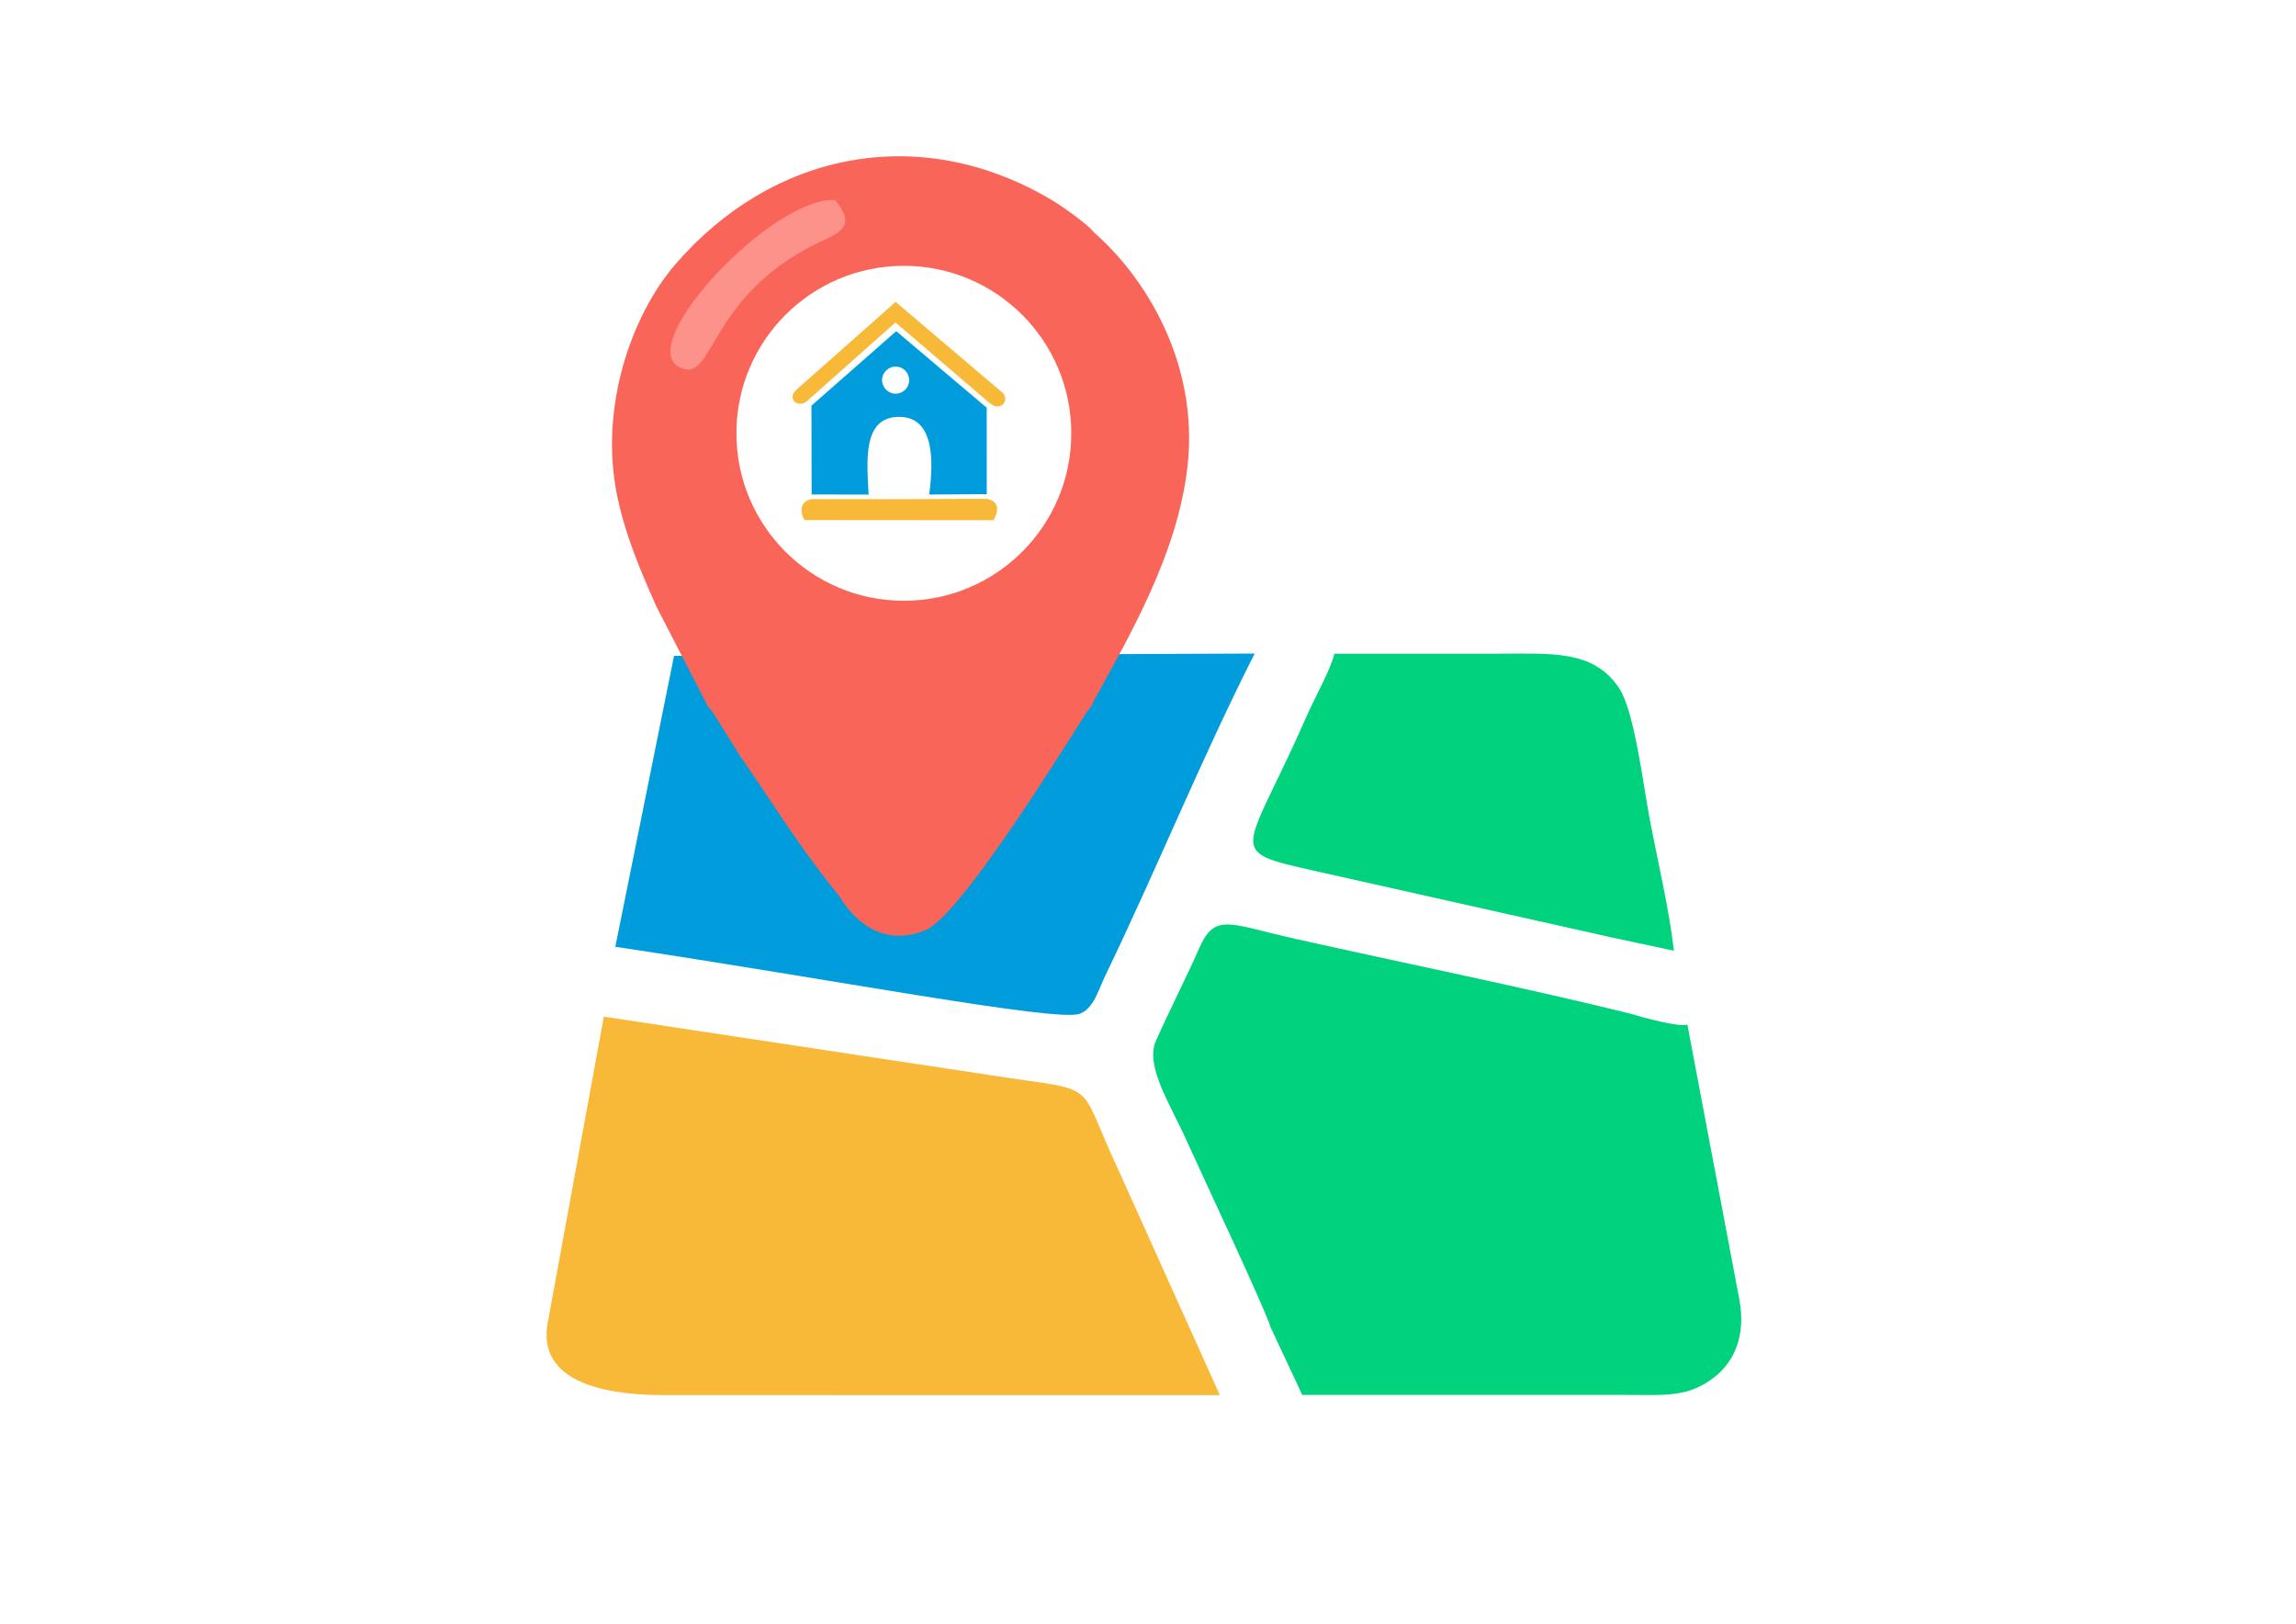
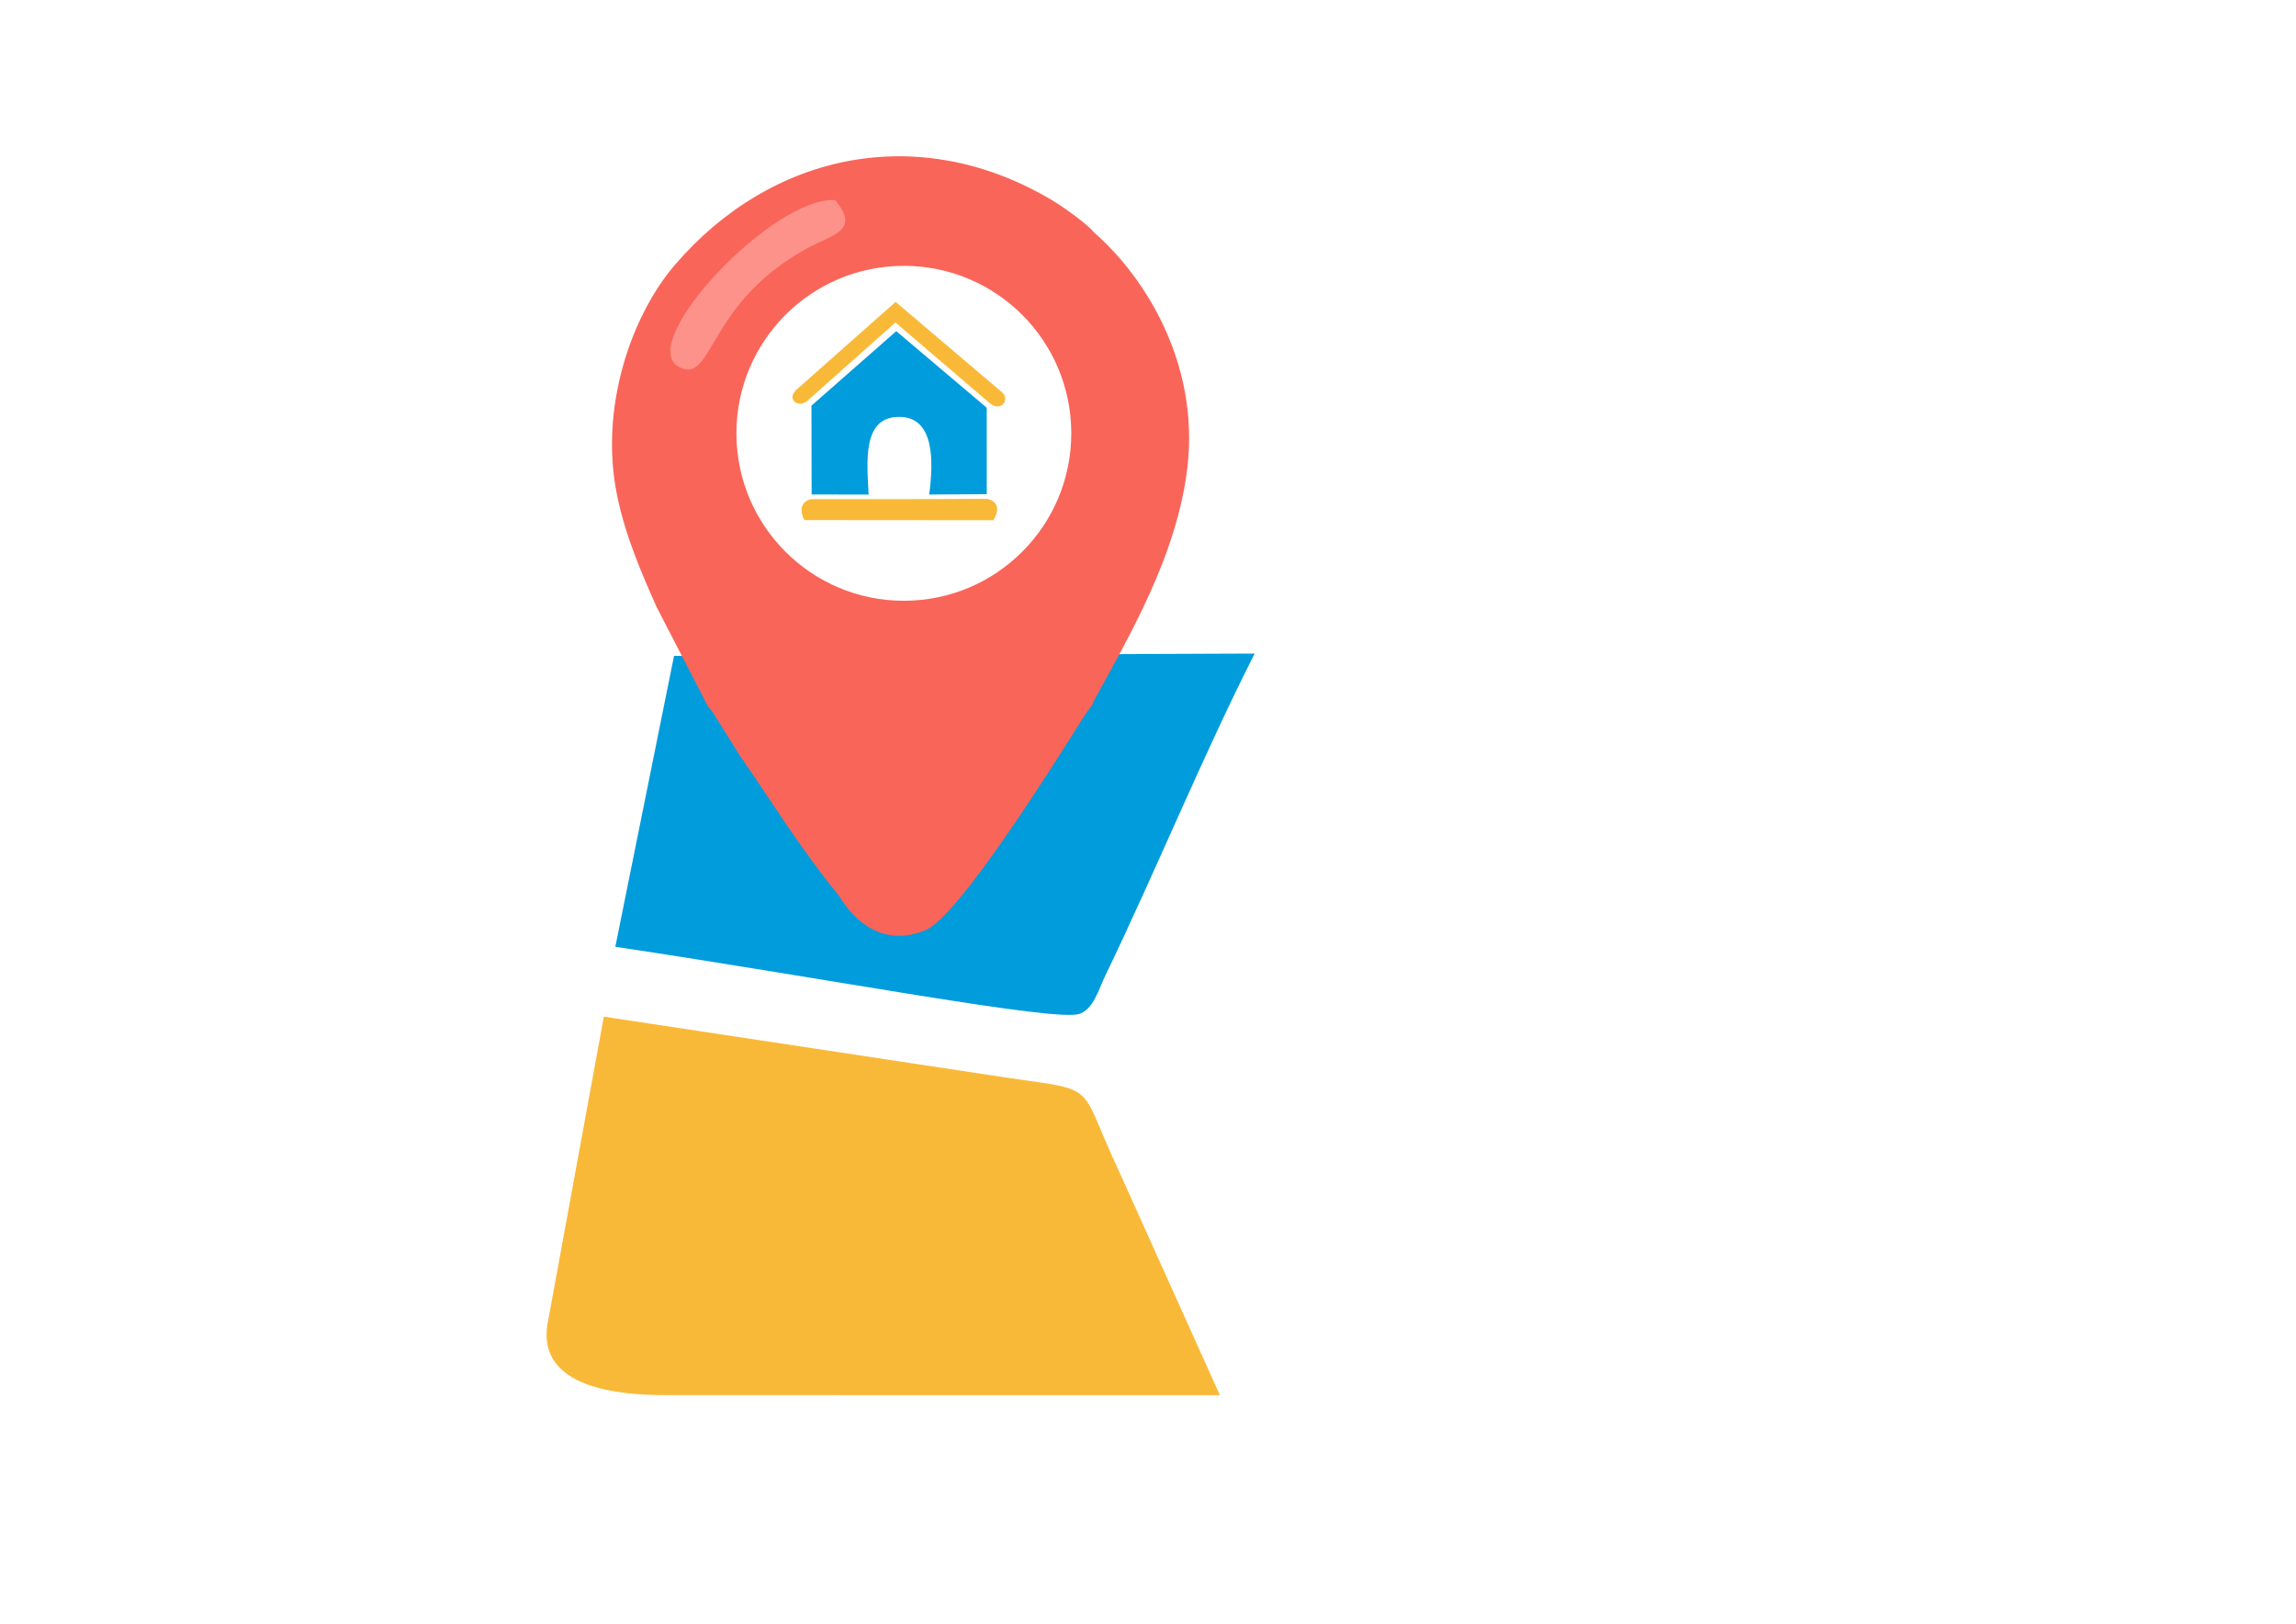
<svg xmlns="http://www.w3.org/2000/svg" xml:space="preserve" width="297mm" height="210mm" version="1.1" style="shape-rendering:geometricPrecision; text-rendering:geometricPrecision; image-rendering:optimizeQuality; fill-rule:evenodd; clip-rule:evenodd" viewBox="0 0 29700 21000">
  <defs>
    <style type="text/css">
   
    .fil3 {fill:#009CDC}
    .fil2 {fill:#009CDC}
    .fil0 {fill:#00D27D}
    .fil1 {fill:#F9B938}
    .fil4 {fill:#FA6559}
    .fil5 {fill:#FD928A}
   
  </style>
  </defs>
  <g id="Capa_x0020_1">
    <g id="_2237601020032">
-       <path class="fil0" d="M16436.15 17167.08l409.43 874.21 4167.31 -0.19c524.7,0 826.57,37.95 1171.92,-236.62 253.84,-201.81 401.1,-539.84 313.76,-1001.83l-671.71 -3551.97c-108.45,38.37 -586.45,-93.62 -742.14,-141.85 -1374.59,-339.57 -2916.72,-649.99 -4329.01,-966.29 -854.95,-191.48 -1038.45,-343.21 -1242.65,119.88 -178.42,404.61 -378.82,790.01 -560.86,1200.74 -143.34,323.39 187.57,820.38 395.4,1284.53 177.41,396.2 1020.22,2182.95 1088.55,2419.39z" />
      <path class="fil1" d="M14479.09 15157.15c-581.94,-1235.05 -202.33,-1022.07 -1668.02,-1251.63l-5000.17 -756.79 -730.38 3984.39c-128.05,824.95 946.22,910.38 1514.59,910.37l7184.64 0.79 -1300.66 -2887.13z" />
-       <path class="fil0" d="M20836.68 12121.96l816.3 174.22c-62.86,-548.9 -217.99,-1193.33 -319.52,-1737.29 -79.83,-427.7 -192.72,-1359.59 -387.92,-1655.82 -331.09,-502.47 -872.27,-448.63 -1590.71,-448.63 -697.98,0 -1395.99,0.6 -2093.97,-0.11 -43.13,194.57 -261.29,586.38 -351.92,793.04 -805.4,1836.42 -1091.1,1746.71 118.59,2021l3809.15 853.59z" />
      <path class="fil2" d="M7959.51 12245.15c2779.83,415.76 5699.21,975.46 6005.27,867.1 181.32,-64.19 242.97,-308.27 338.89,-506.93 646,-1338.04 1257.19,-2836.5 1926.39,-4152.8l-7510.88 29.79c-253.22,1254.28 -506.45,2508.56 -759.67,3762.84z" />
-       <path class="fil3" d="M10496.39 5246.75l2.53 1148.67 737.48 0.86c-23.48,-436.92 -80.36,-1003.02 392.12,-1004.72 461.66,-1.67 448.01,573.22 391.22,1004.45l744.4 -4.82 -0.53 -1117.75 -1170.26 -990.38 -1096.96 963.69zm1089.08 -505.52c96.79,0 175.24,78.45 175.24,175.24 0,96.79 -78.45,175.24 -175.24,175.24 -96.78,0 -175.24,-78.45 -175.24,-175.24 0,-96.79 78.46,-175.24 175.24,-175.24z" />
+       <path class="fil3" d="M10496.39 5246.75l2.53 1148.67 737.48 0.86c-23.48,-436.92 -80.36,-1003.02 392.12,-1004.72 461.66,-1.67 448.01,573.22 391.22,1004.45l744.4 -4.82 -0.53 -1117.75 -1170.26 -990.38 -1096.96 963.69zm1089.08 -505.52z" />
      <path class="fil1" d="M11582.78 4170.58l1221.81 1044.69c149.96,124.95 271.44,-62.11 148.34,-149.11l-1367.52 -1161.65 -1289.07 1140.63c-125.12,124 41.07,245.43 155.79,130.7l1130.65 -1005.26z" />
      <path class="fil1" d="M12764.15 6451.19l-1121.86 4.68 -1143.36 -0.45c-195.69,33.64 -119.87,242.38 -89.59,270.99l2439.68 1.94c8.03,-7.12 149.79,-232.26 -84.87,-277.16z" />
      <path class="fil4" d="M14143.77 2998.87c667.43,579.81 1369.42,1695.73 1216.75,3036.83 -130.15,1143.25 -765.18,2213.27 -1222.25,3049.21l-5.91 27.36 -89.1 119.5c-386.16,612.13 -1637.11,2618.09 -2069.42,2797.52 -543.66,225.64 -918.1,-108.89 -1119.6,-441.62 -292.55,-357.52 -609.16,-807.28 -871.1,-1205.32 -134.74,-204.74 -264.99,-392.69 -412.46,-609.26l-354.44 -566.66c-25.23,-33.36 -31.67,-39.18 -55.85,-64.91l-666.43 -1290.28c-196.49,-441.96 -400.24,-908.55 -509.74,-1435.14 -237.43,-1141.81 183.75,-2335.62 746.15,-2990.55 1248.96,-1454.43 3163.13,-1859.53 4881.78,-834.31 142.45,84.98 469.8,320.46 531.62,407.63zm-2452.08 439.27c1196.19,0 2165.89,969.71 2165.89,2165.9 0,1196.19 -969.7,2165.9 -2165.89,2165.9 -1196.2,0 -2165.9,-969.71 -2165.9,-2165.9 0,-1196.19 969.7,-2165.9 2165.9,-2165.9z" />
      <path class="fil5" d="M10802.86 2587.91c-799.09,-52.96 -2602.54,1855.27 -2015.42,2160.33 439.63,228.44 350.34,-824.56 1650.69,-1534.79 340.39,-185.92 693.74,-229.01 364.73,-625.54z" />
    </g>
  </g>
</svg>